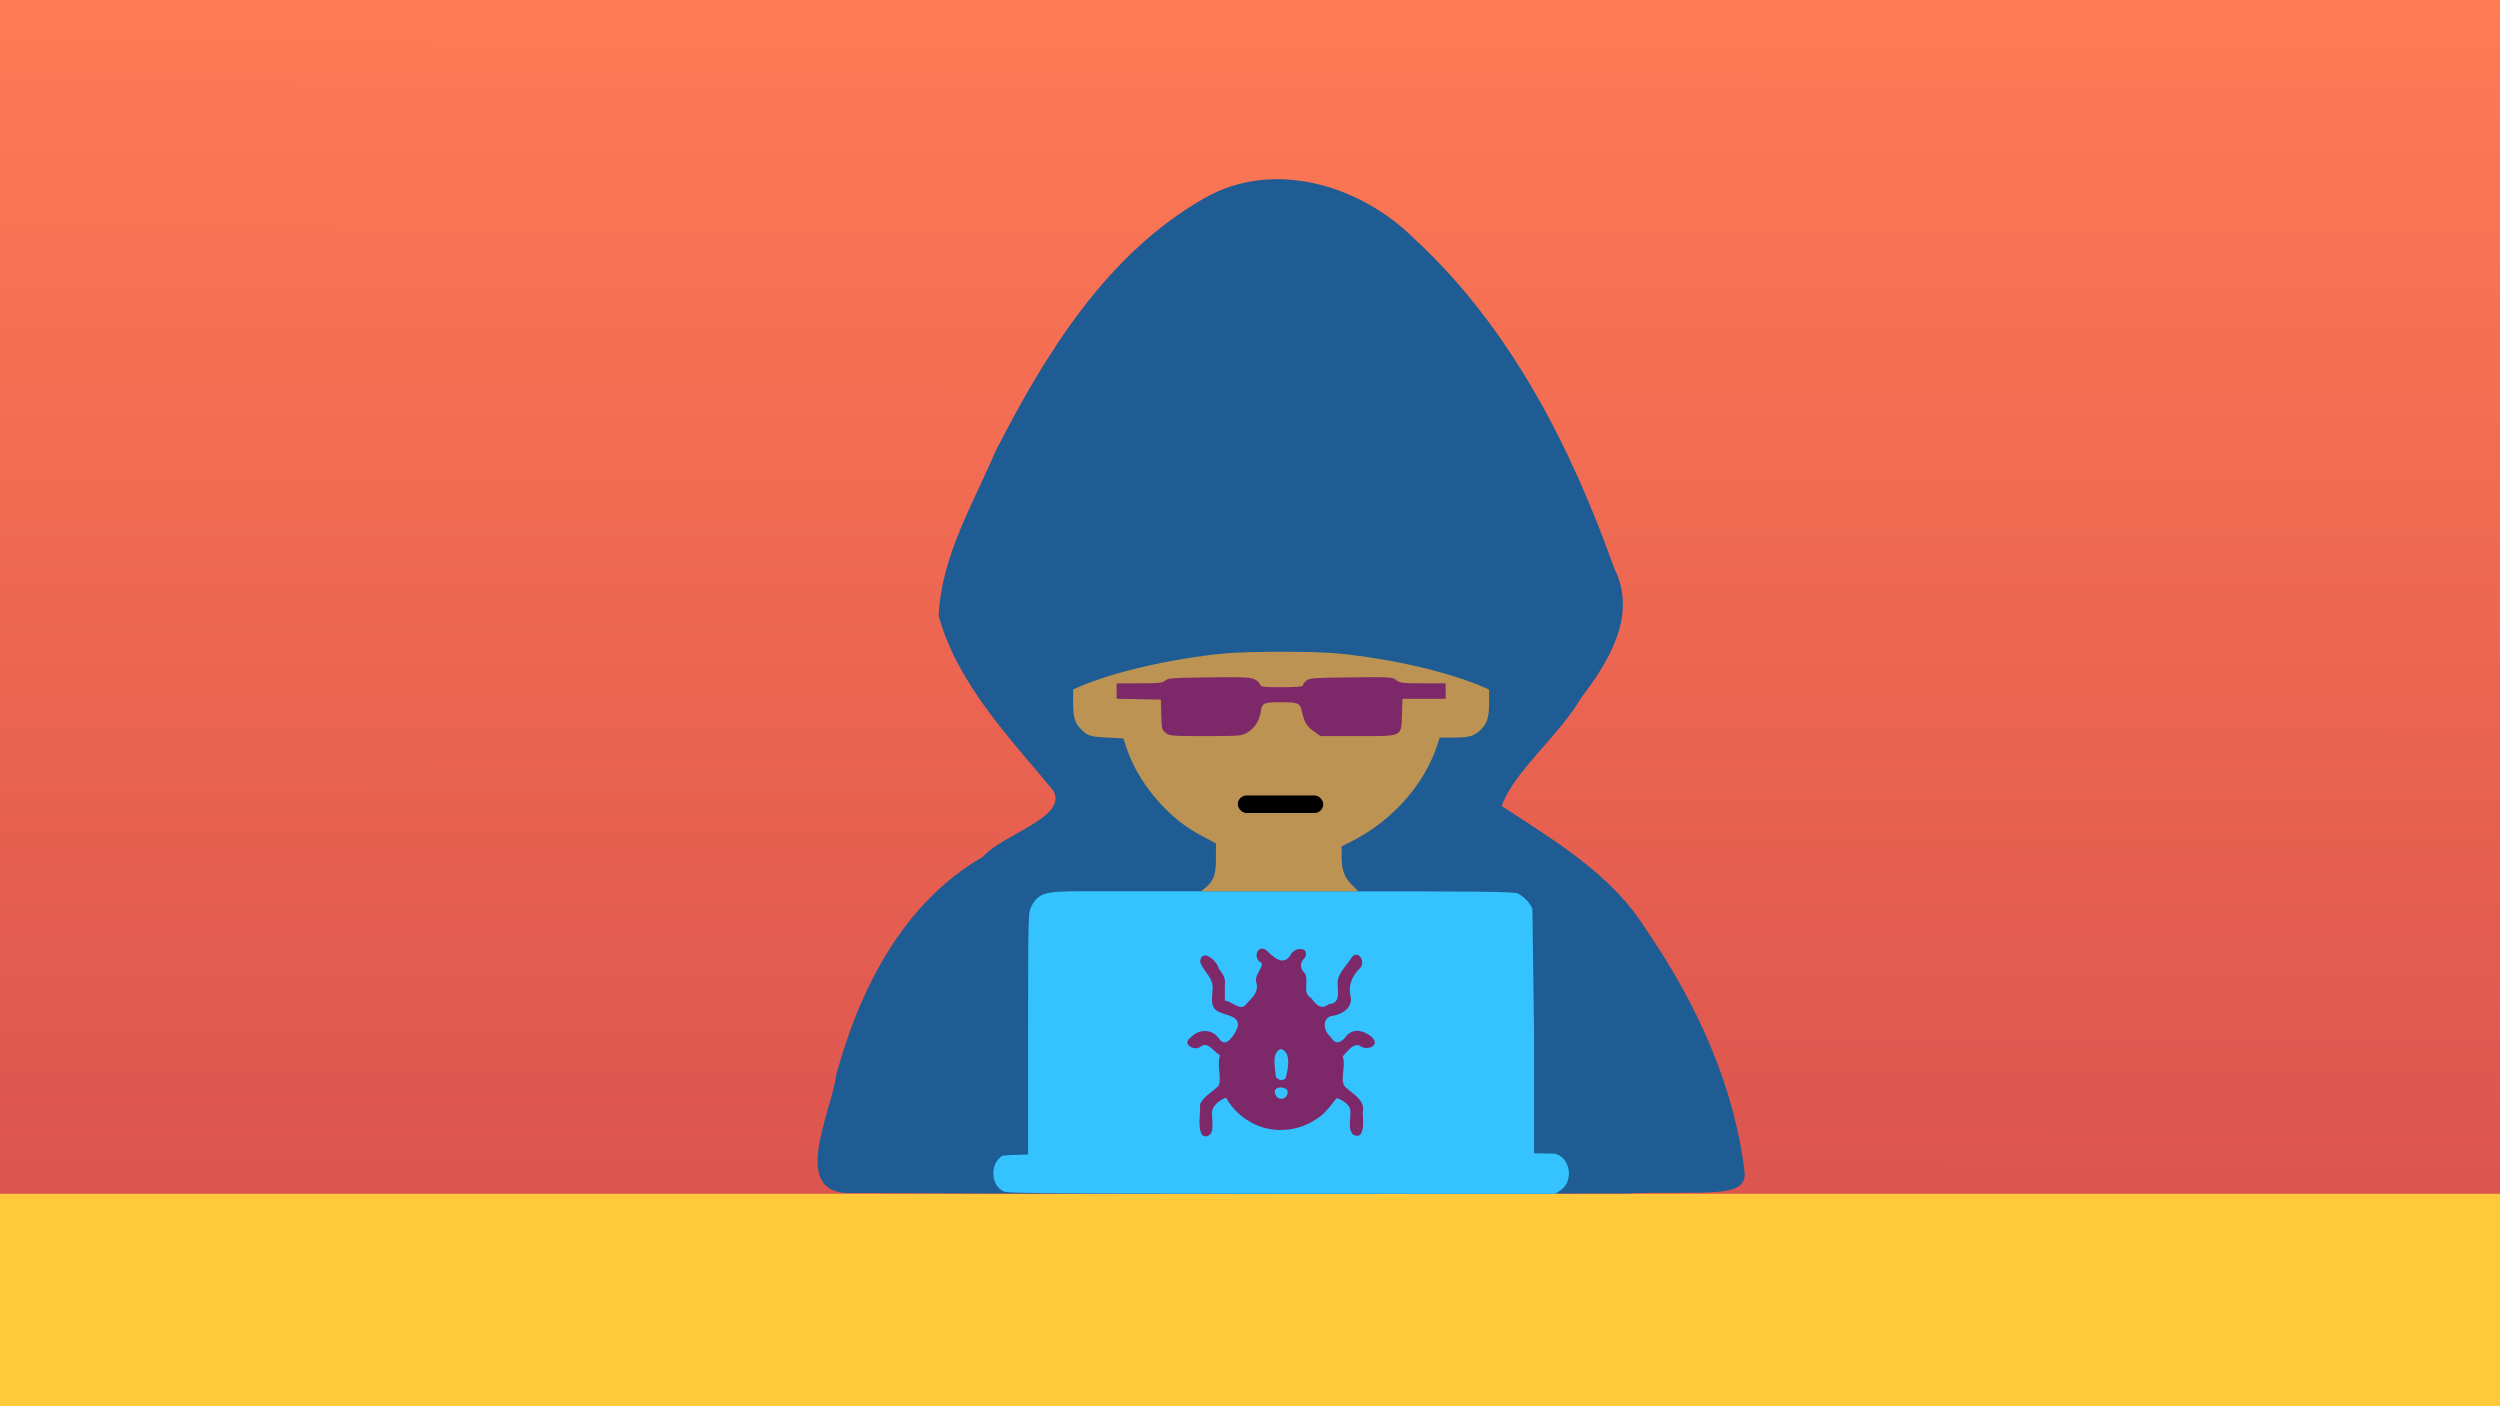
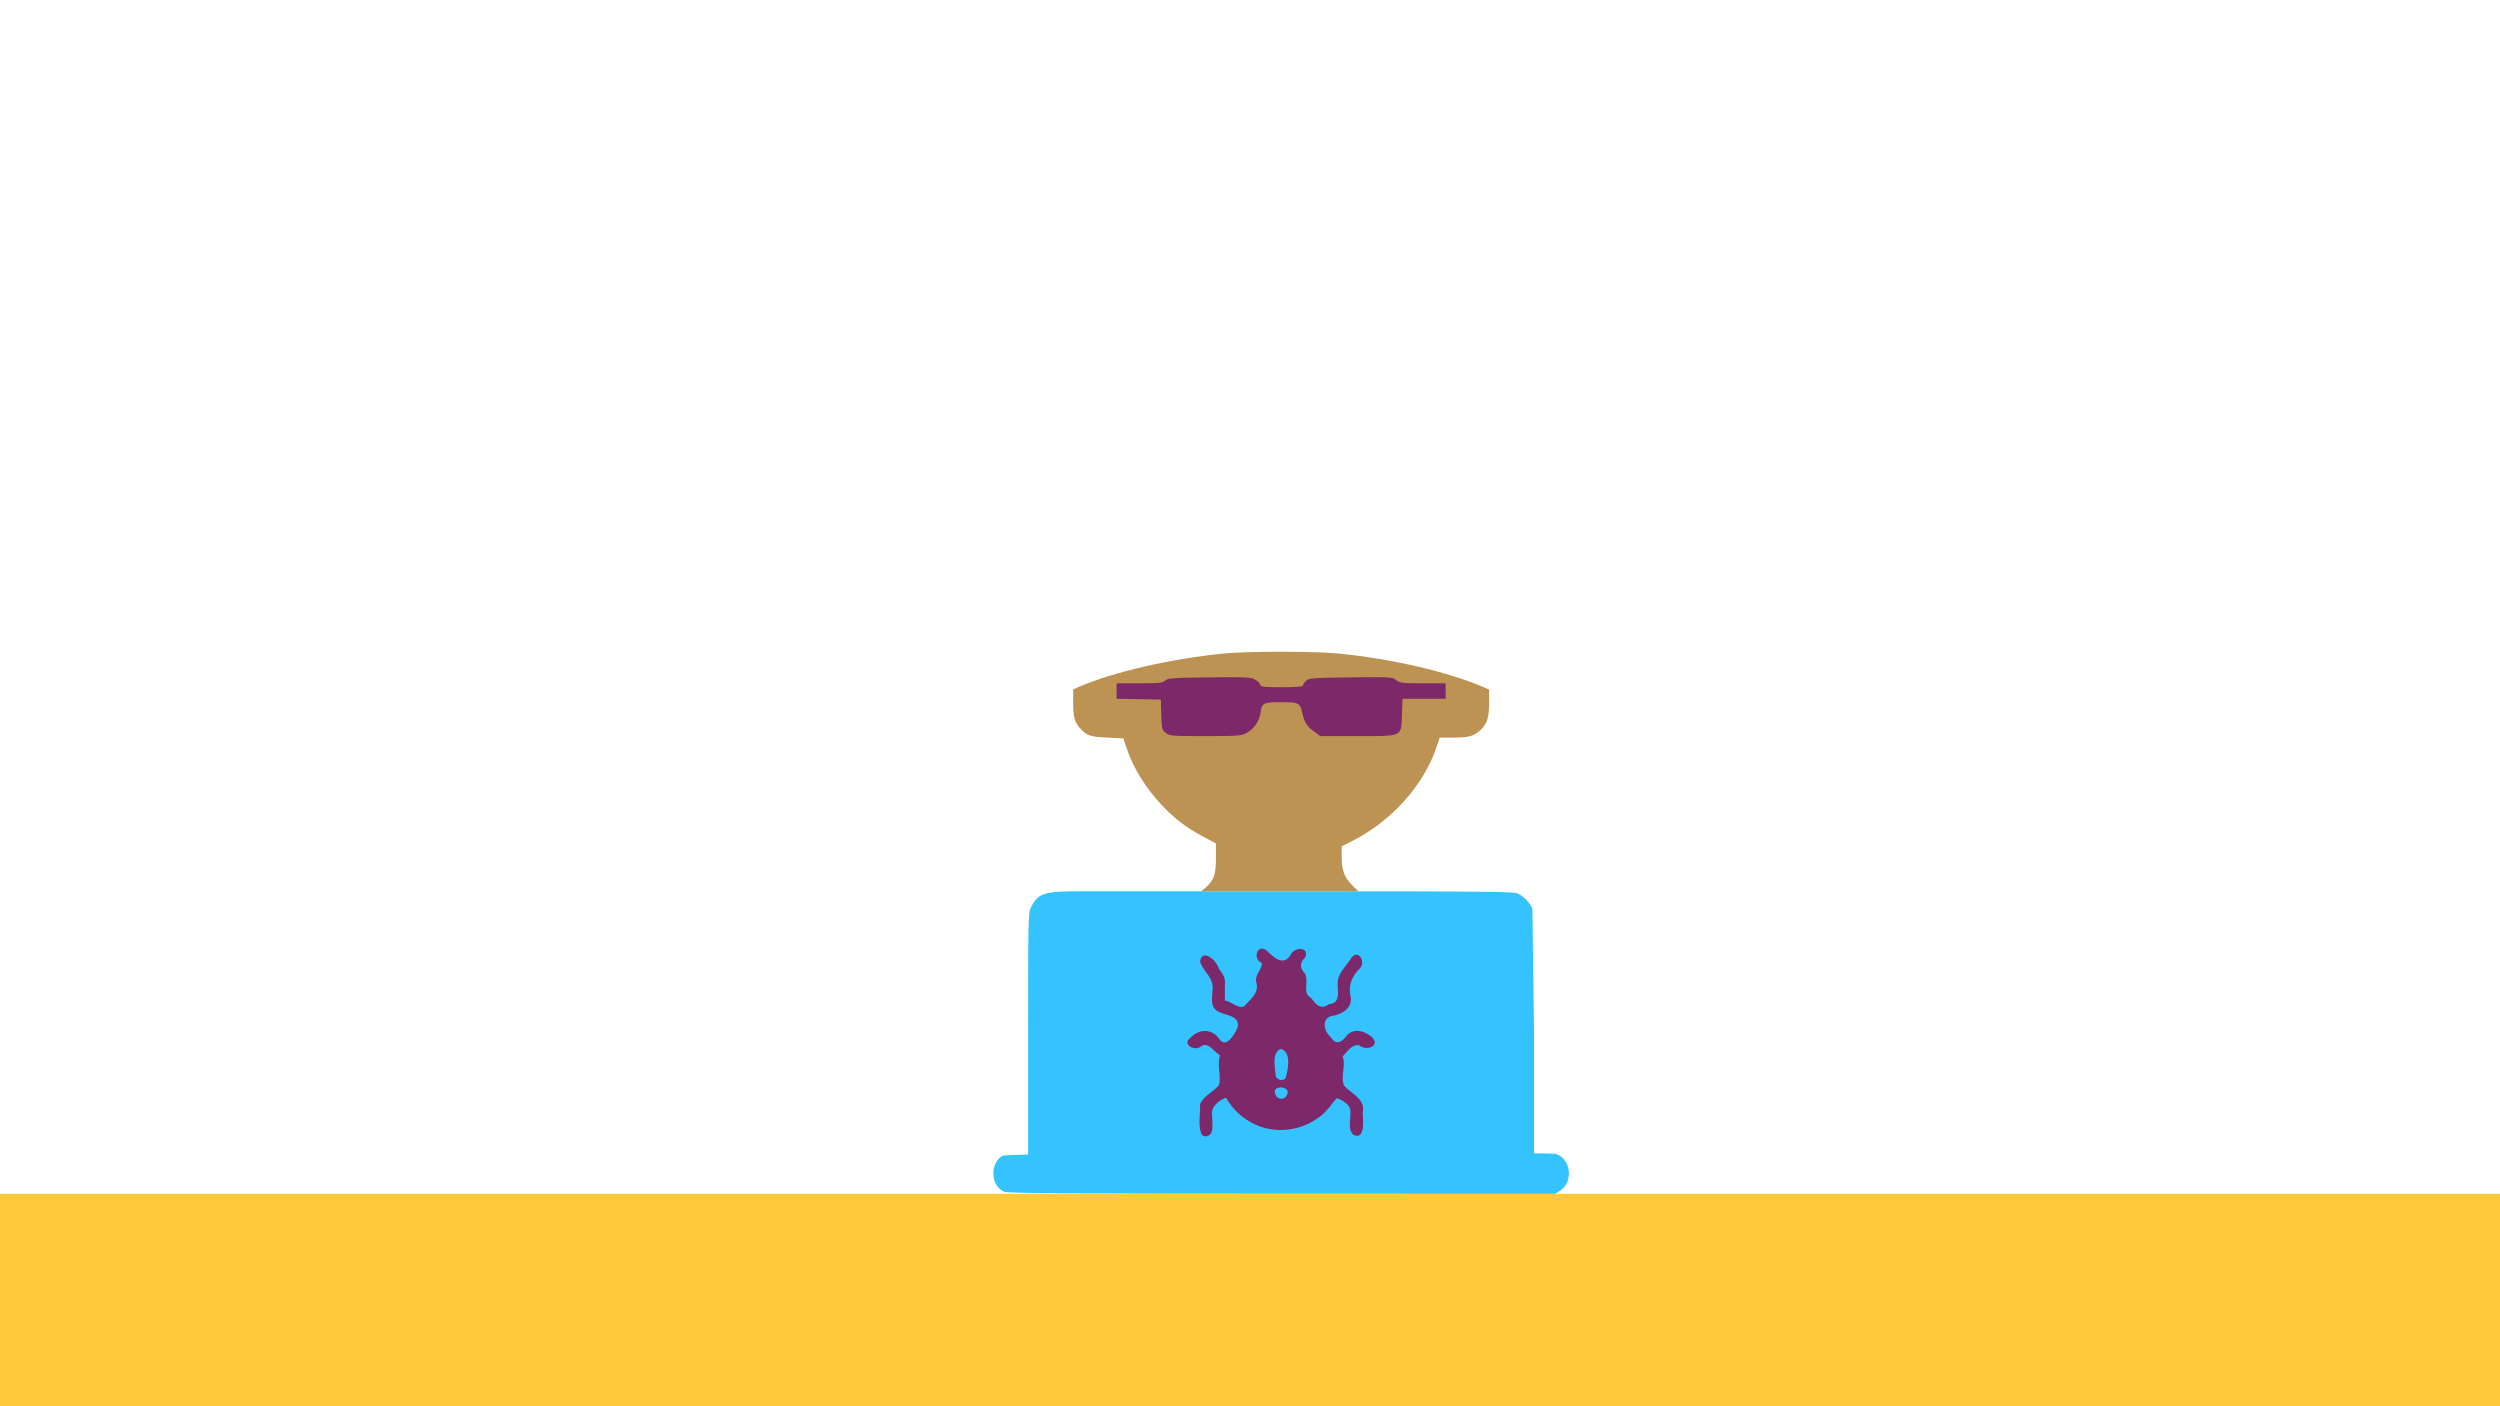
<svg xmlns="http://www.w3.org/2000/svg" width="1280" height="720">
  <defs>
    <linearGradient id="A" gradientTransform="matrix(0,391.708,391.38,0,-613730.75,173985.12)" x1="-444.171" y1="1569.753" x2="-442.334" y2="1569.751" gradientUnits="userSpaceOnUse" spreadMethod="pad">
      <stop offset="0" stop-color="#ff7b54" />
      <stop offset="1" stop-color="#d64e4e" />
    </linearGradient>
  </defs>
-   <path d="M0 0h1280v720H0z" fill="url(#A)" />
  <path clip-path="none" d="M0 611.222V720h1280V611.222z" fill="#ffc93c" />
-   <path d="M436.9 610.822c-33.737 1.782-10.905-41.727-8.77-60.442 11.97-43.982 34.263-88.25 75.197-111.739 9.279-11.252 44.079-20.2 35.863-33.989-22.634-27.351-48.772-54.247-58.598-89.26 1.22-30.178 17.564-57.244 29.162-84.461 25.485-49.774 56.877-100.96 106.763-129.384 35.155-20.291 79.668-6.901 107.121 20.24 49.317 45.264 80.665 106.798 102.83 169.122 12.018 23.779-2.523 47.48-16.867 66.292-11.153 19.293-34.777 38.108-40.721 55.482 27.281 17.967 56.539 34.979 74.171 63.625 25.305 36.813 44.851 79.131 50.156 123.774 1.422 14.136-20.298 9.508-61.945 10.962-131.454.15-262.912.4-394.364-.224z" fill="#1e5c93" />
  <path d="M553.029 456.327c-18.483 0-21.492.971-25.137 8.113-1.438 2.819-1.504 5.686-1.504 65.359v61.306c-8 .187-12.787.409-13.299.735-6.431 4.091-5.851 15.306.945 18.266 1.982.863 27.852 1.062 142.358 1.087l139.936.031 2.699-1.817c6.84-4.603 5.102-16.574-2.713-18.687-.317-.086-4.706-.155-10.877-.217v-61.147l-.844-64.037c-1.15-3.044-4.58-6.575-7.672-7.898-2.128-.91-19.83-1.094-105.328-1.094z" fill="#34c3ff" />
  <path d="M617.147 454.539c4.324-3.623 5.414-6.646 5.417-15.029v-7.683l-6.749-3.59c-8.424-4.481-14.443-9.083-21.071-16.11-8.139-8.63-14.5-18.922-17.862-28.902l-1.74-5.165-8.273-.415c-8.779-.441-10.202-.91-13.586-4.483-3.079-3.25-3.825-5.876-3.825-13.458v-6.731l3.653-1.566c17.397-7.457 45.932-14.012 73.029-16.774 12.29-1.253 47.308-1.253 59.597 0 27.357 2.789 55.589 9.353 73.703 17.137l2.98 1.28v6.769c0 7.573-1.03 10.799-4.471 14.018-3.322 3.105-5.917 3.825-13.793 3.825h-7.036l-1.367 4.172c-6.565 20.037-23.278 38.707-43.856 48.993l-4.967 2.483v4.955c0 7.208 1.268 10.807 5.148 14.687l3.38 3.38-40.223-.007-40.223-.007z" fill="#bc9353" />
  <path d="M596.874 375.243c-1.936-1.523-2.08-2.107-2.293-9.337l-.226-7.712-11.323-.22-11.323-.221v-3.951-3.951h11.658c9.989 0 11.878-.199 13.193-1.391 1.365-1.236 3.86-1.418 22.458-1.637 17.678-.208 21.293-.055 23.304.985 1.309.677 2.58 1.861 2.824 2.63.396 1.245 1.628 1.399 11.181 1.399 7.249 0 10.737-.283 10.737-.87 0-.479.752-1.551 1.671-2.384 1.539-1.394 3.336-1.533 22.783-1.761 20.281-.238 21.199-.183 23.328 1.391 1.999 1.478 3.346 1.638 13.77 1.638h11.554v3.973 3.973h-11.05-11.051l-.273 8.018c-.396 11.604.746 11.053-22.889 11.053h-18.864l-3.256-2.359c-3.794-2.748-4.892-4.529-6.124-9.935-1.063-4.664-1.843-5.03-10.724-5.03-8.999 0-9.82.385-10.468 4.91-.669 4.679-3.27 8.625-7.108 10.782-2.695 1.514-4.217 1.632-21.163 1.632-17.189 0-18.381-.095-20.325-1.625zm18.384 205.647c-2.071-4.894-.545-10.393-.845-15.503 1.919-4.199 6.508-6.305 9.577-9.605 1.543-4.165-.999-10.457.686-15.453-3.099-1.619-5.872-7.065-9.635-4.692-3.306 3.004-10.196-1.121-5.476-4.334 4.261-4.56 10.88-4.732 14.632.518 3.525 5.424 7.958-2.255 9.468-5.838 1.428-6.485-7.164-5.91-10.772-8.608-4.125-3.005-1.428-9.014-2.154-13.323-.715-4.385-4.937-7.312-6.246-11.582.642-7.368 8.695-.642 9.529 3.517 1.886 2.404 3.671 4.994 3.098 8.166v8.133c3.399.404 8.125 5.362 10.498 2.274 3.165-3.422 7.066-6.34 5.625-11.618-1.094-3.9 3.508-7.137 2.746-10.005-4.63-1.788-2.556-9.6 2.224-6.517 3.414 3.102 8.418 8.631 12.426 2.769 1.703-4.39 10.039-4.754 7.58 1.086-2.866 2.573-2.764 5.392-.07 8.166 2.167 3.95-1.611 10.036 3.178 12.509 2.407 3.379 5.1 6.325 9.075 3.141 5.828-.402 4.553-5.624 4.498-9.987-.471-5.445 4.404-9.291 6.994-13.652 3.517-4.842 7.85 2.339 4.123 5.594-3.602 3.634-5.657 8.218-4.647 13.4 1.576 6.04-3.239 9.375-8.53 10.584-6.341.565-5.386 7.897-1.47 10.922 2.247 3.995 5.102 3.098 7.639-.089 3.613-4.775 9.184-3.302 13.309.052 4.854 4.471-2.754 7.521-6.273 4.318-3.761-.928-6.307 3.413-8.597 5.633 1.774 4.917-1.39 11.294.913 15.176 3.786 4.017 10.74 6.841 9.378 13.371.03 3.805 1.511 14.958-5.054 11.421-2.756-3.301-.971-7.521-1.34-11.362.691-3.681-4.71-6.667-6.977-7.195-3.089 3.62-5.704 7.74-9.852 10.297-10.128 7.295-24.555 8.09-35.182 1.366-4.816-2.858-8.857-7.008-11.567-11.909-3.828 1.332-8.273 4.943-7.071 9.548-.284 3.404 1.497 9.876-3.534 10.263a3.15 3.15 0 0 1-1.906-.954zm42.988-19.268c4.972-6.044-9.362-6.848-4.569-.103 1.151 1.279 3.409 1.509 4.569.103zm0-9.634c1.194-4.466 3.154-13.297-2.475-14.926-4.909 2.06-2.816 9.395-2.652 13.68.712 2.174 3.528 3.051 5.127 1.246z" fill="#7c2869" />
-   <rect width="43.75" height="8.984" x="633.762" y="407.274" ry="4.492" />
</svg>